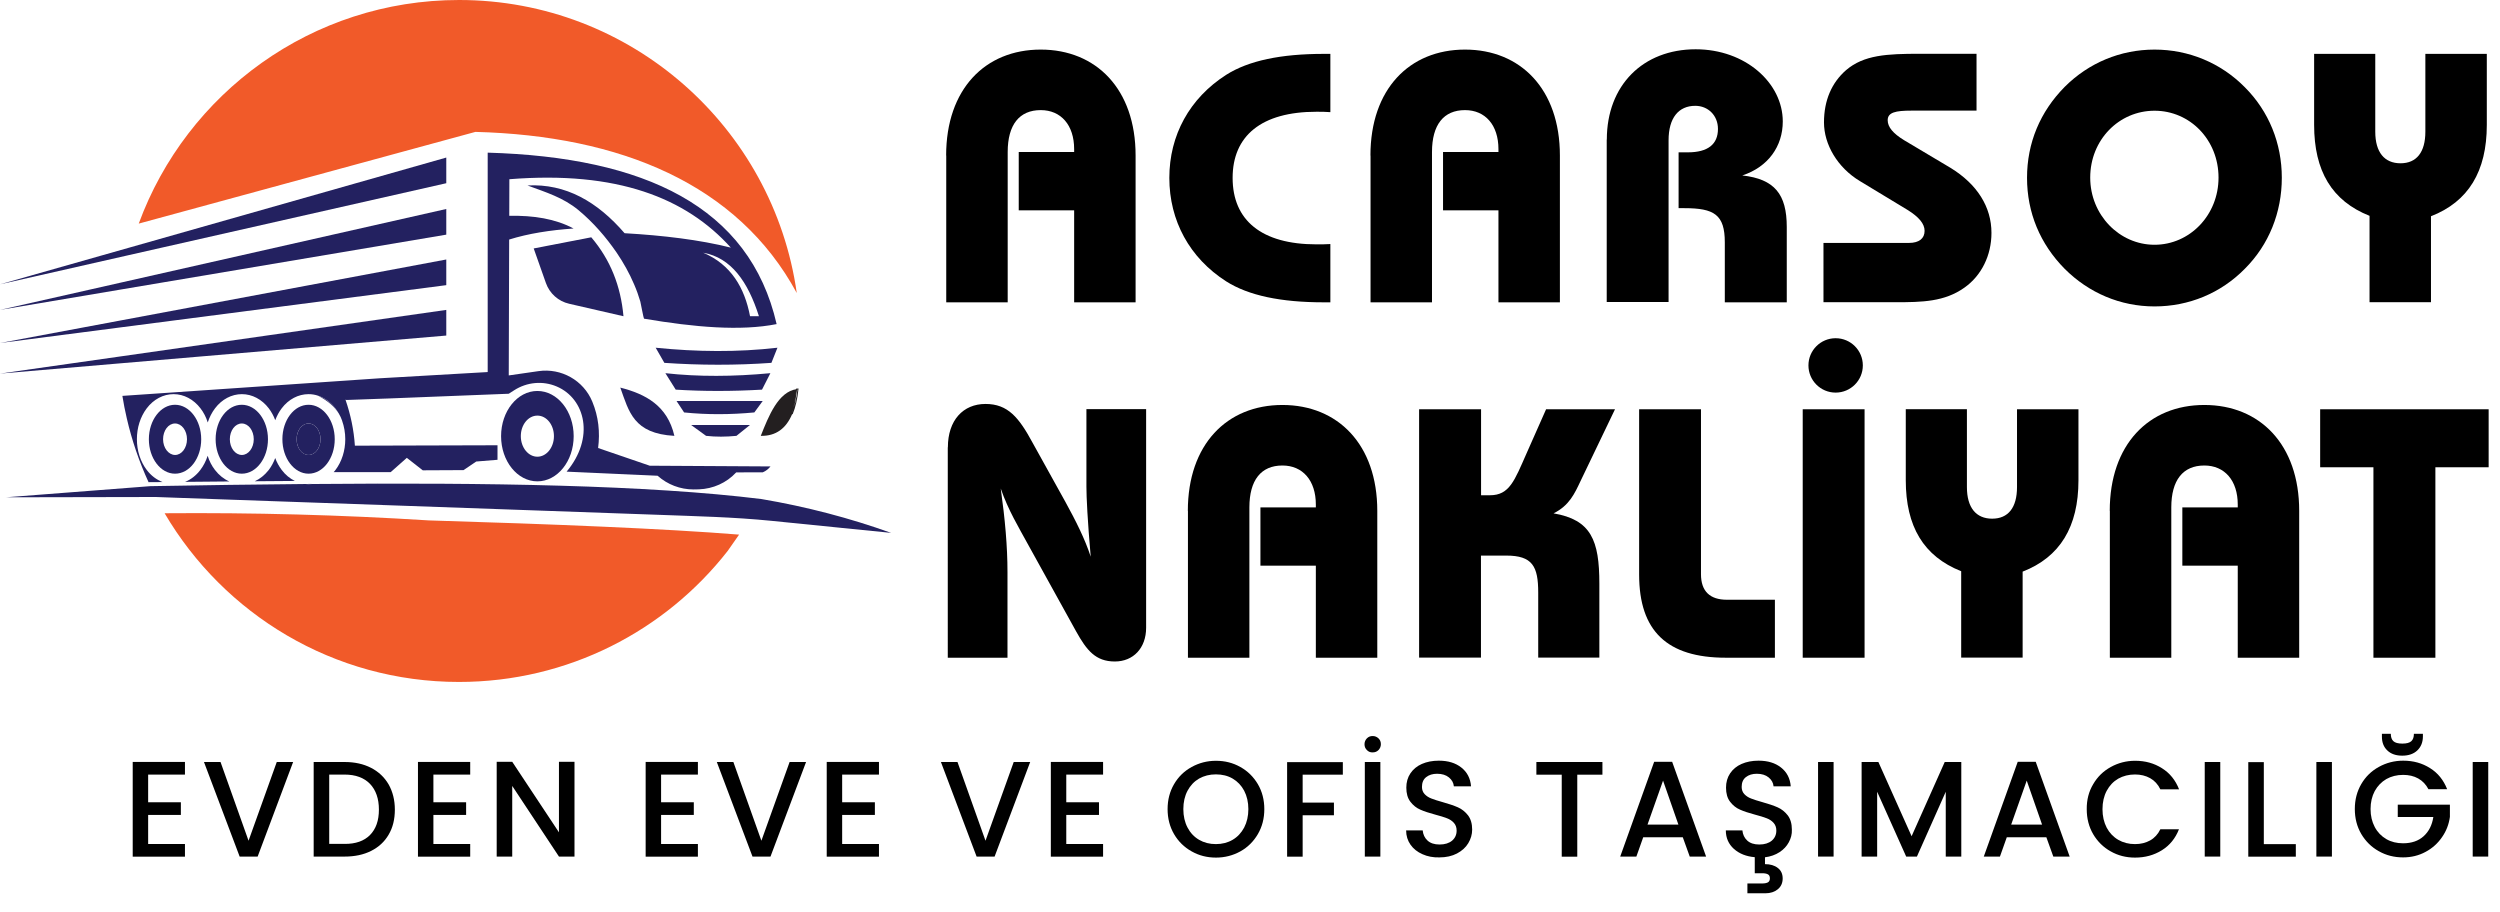
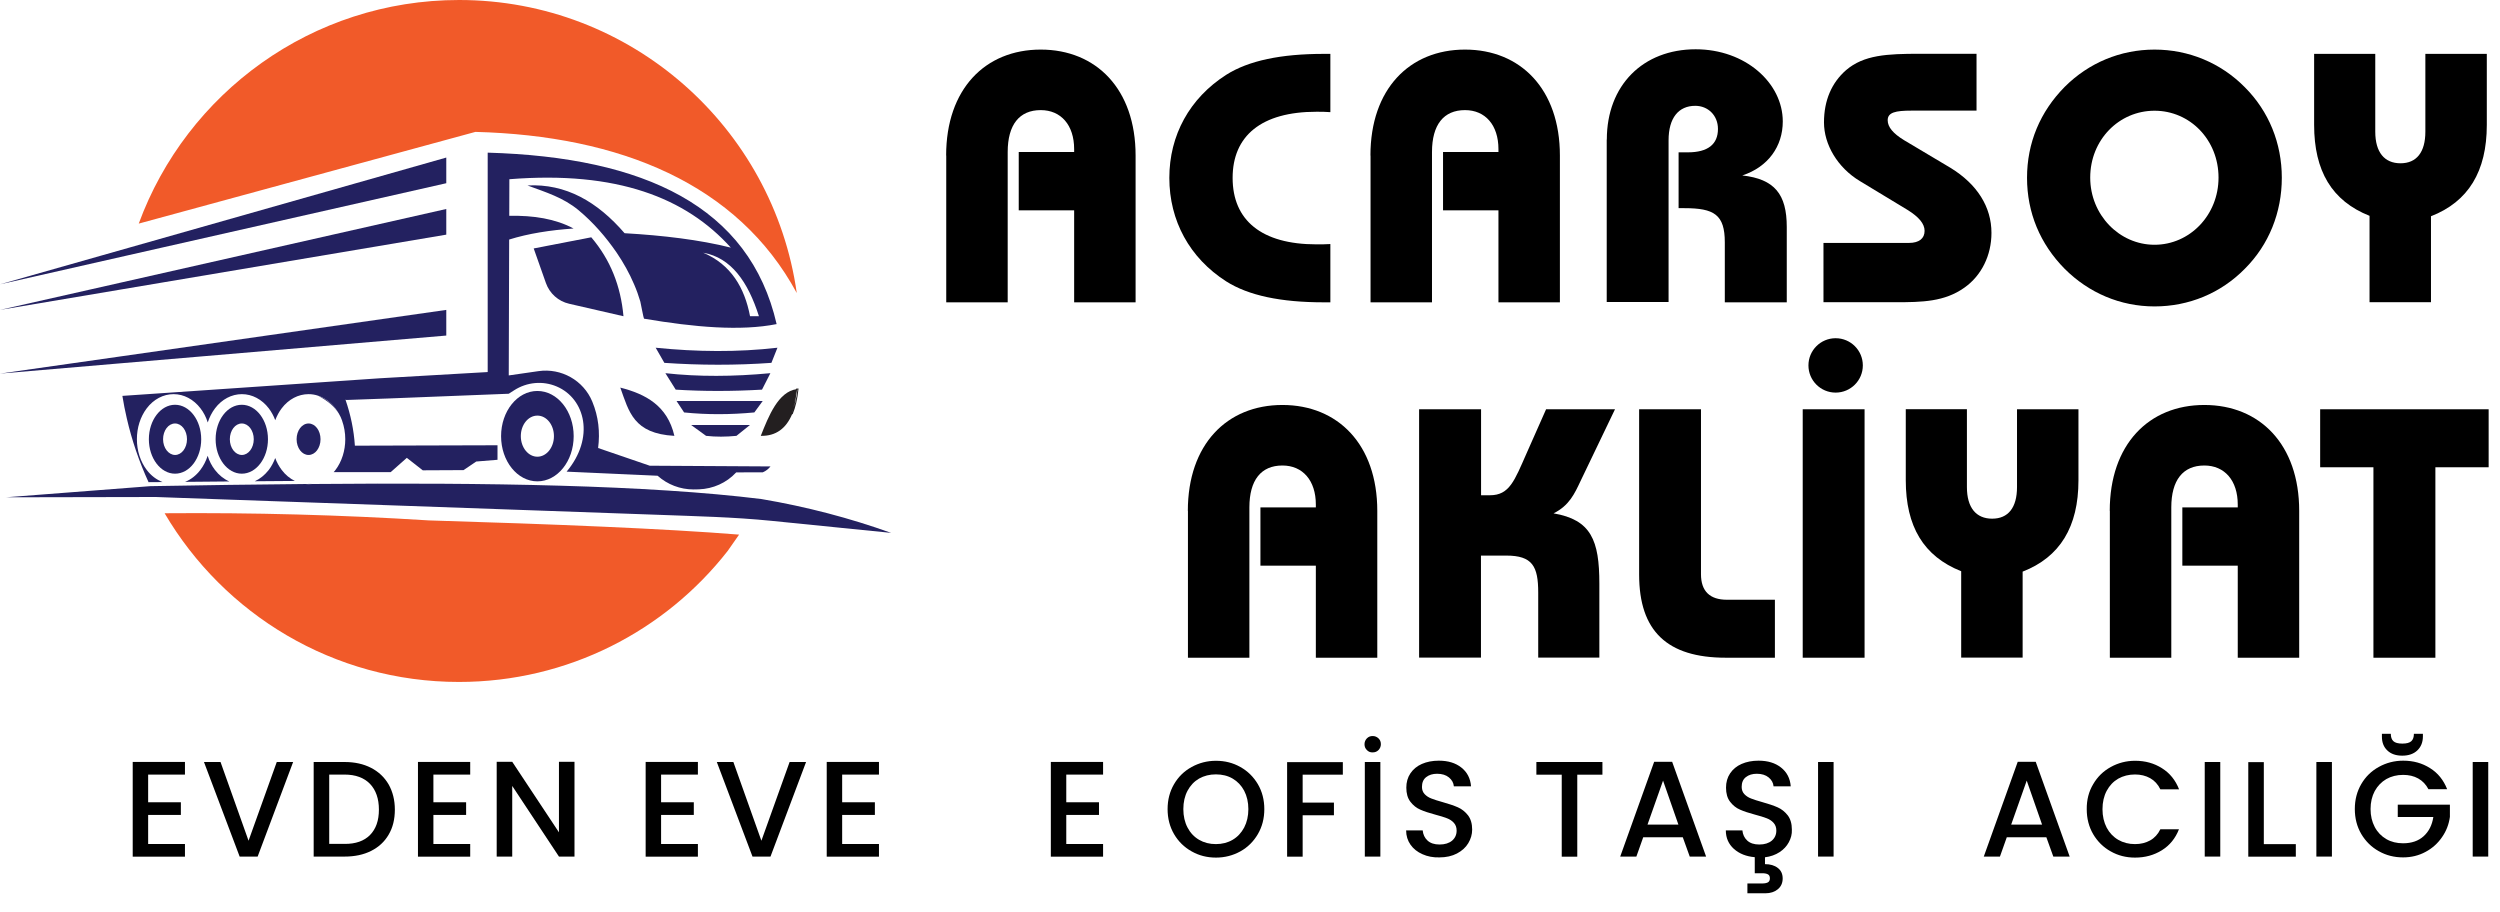
<svg xmlns="http://www.w3.org/2000/svg" version="1.1" id="Layer_1" x="0px" y="0px" viewBox="0 0 2445.2 892.3" style="enable-background:new 0 0 2445.2 892.3;" xml:space="preserve">
  <style type="text/css">
	.st0{fill:#F15A29;}
	.st1{fill:#232160;}
	.st2{fill:#231F20;}
	.st3{fill:none;stroke:#231F20;stroke-miterlimit:10;}
</style>
  <g>
    <g>
      <g>
        <path class="st0" d="M135.7,218.7L465,129c141.4,3.7,256.6,50.8,314.3,157.6C756.4,124.7,617.2,0,449,0     C305.1,0,182.5,91.1,135.7,218.7z" />
        <path class="st1" d="M522,243l11.9,33.7c3.6,10.3,12.2,18,22.8,20.4l53.1,12.2c-2.6-29.4-12.8-55.3-31.5-77.2L522,243z" />
        <path class="st1" d="M249.2,470.7l39.2-0.3c-4.9-2.4-9.3-6-12.9-10.8c-2.6-3.5-4.8-7.4-6.3-11.6c-1.6,4.2-3.7,8.2-6.3,11.6     C259,464.6,254.3,468.4,249.2,470.7z" />
        <path class="st1" d="M181,471.3l43.3-0.4c-5.3-2.3-10.2-6.2-14.1-11.3c-3.1-4-5.5-8.7-7.1-13.8c-1.6,5-4,9.7-7.1,13.8     C191.9,465,186.7,469.1,181,471.3z" />
        <polygon class="st1" points="0,278.1 126.1,249.5 436.5,179.2 436.5,154.1 128.2,241.7    " />
        <polygon class="st1" points="0,303.1 119.2,283 436.5,229.5 436.5,204.4 120.4,275.9    " />
-         <polygon class="st1" points="0,335.5 115.7,320.5 436.5,278.9 436.5,253.8 116,313.8    " />
        <polygon class="st1" points="0,365.4 116.1,355.5 436.5,328.2 436.5,303.1 115.8,348.9    " />
        <path class="st1" d="M606.7,379.1c8.5,23.6,12.9,45,52.9,47.2C652.8,396.7,631.4,385.4,606.7,379.1z" />
        <path class="st2" d="M744.1,426.3c14.9,0.3,24.8-7.3,30.7-21.3c0,0,0,0,0,0c1.8-8,3.2-16.2,4.4-24.4     C761.1,383.1,751.7,407.2,744.1,426.3z" />
        <path class="st3" d="M774.8,405c2.8-6.7,4.7-15,5.7-24.5c-0.5,0-0.9,0.1-1.4,0.1C778,388.8,776.6,396.9,774.8,405z" />
        <path class="st1" d="M641.3,340.1l8.5,14.8c34.9,2.4,69.8,2.5,104.7,0l5.9-14.8C721.4,344.6,681.7,344.2,641.3,340.1z" />
        <path class="st1" d="M650.8,365l10.1,16.1c26.9,1.7,55.1,1.7,84.4,0l8.2-16.1C717.4,368.4,683,368.6,650.8,365z" />
        <path class="st1" d="M661.7,392.2l7.4,11.2c22.3,2.3,45.2,2.2,68.7,0l8.2-11.2H661.7z" />
        <path class="st1" d="M676,415.7l14.6,10.6c9.6,1.1,19.5,1,29.7,0l13.2-10.6H676z" />
        <g>
          <path class="st1" d="M119.7,387.2c1.2,7.4,2.6,14.7,4.3,21.9c5,21.7,12.2,42.7,21.3,62.5l13.7-0.1c-5.9-2.3-11.3-6.3-15.5-11.9      c-6.2-8.1-9.6-18.8-9.6-30.1c0-11.2,3.4-21.9,9.6-30.1c6.7-8.9,16.3-13.9,26.3-13.9c10,0,19.6,5.1,26.3,13.9      c3.1,4,5.5,8.7,7.1,13.8c1.6-5,4-9.7,7.1-13.8c6.7-8.9,16.3-13.9,26.3-13.9c10,0,19.6,5.1,26.3,13.9c2.6,3.5,4.8,7.4,6.3,11.6      c1.6-4.2,3.7-8.2,6.3-11.6c6.7-8.9,16.3-13.9,26.3-13.9c3.2,0,6.4,0.5,9.5,1.6c6.4,2.1,12.2,6.4,16.8,12.4      c1.2,1.6,2.3,3.3,3.3,5c1.3,2.2,2.4,4.5,3.2,6.9c0,0,0,0.1,0,0.1c2,5.6,3.1,11.8,3.1,18.1c0,11.2-3.4,21.9-9.6,30.1      c-0.6,0.7-1.1,1.5-1.8,2.1h55.8l15.8-14l15.6,12.2l39.9-0.2l12.4-8.4l20.8-1.7v-14.2l-139.5,0.4c-1-15.3-4.1-30.2-9.2-45      l1.1,0.3c0,0,36.1-1.3,36.1-1.3l3.1-0.1l119.4-4.7c0,0,2.3-1.4,5.3-3.4c12.4-8,28-9.5,41.6-3.7c28.1,12,37.4,50.2,9.7,83.3l89,4      h0c9.6,8.6,22.1,13.4,35.1,13.4c1.8,0,3.5,0,5.3-0.1c13.8-0.5,26.9-6.3,36.3-16.4c0.1-0.1,0.1-0.1,0.2-0.2H746      c3.3-1.4,5.7-3.4,7.6-5.8l-118.1-0.7L585,438.2c2-15.5,0.4-30.7-5.7-45.4c-8.6-20.8-30.4-33-52.6-29.8l-29.1,4.2l0.4-132.9      c18.8-5.9,40.1-9.2,63-10.8c-17.8-9.5-39.1-12.9-62.9-12.4l0.1-35.8c105.3-8.4,172.8,18.2,216.6,66.9      c-30.7-7.7-66-11.9-103.9-14.1c-26.6-30.8-57.5-48.7-95-46.7c18.1,6.7,35.1,11.8,50.1,24.3c14.3,11.9,26.7,26.2,37.2,41.5      c6.6,9.7,12.4,20.1,17,30.9c2.4,5.5,4.4,11.1,6.1,16.9c0.4,1.5,3.2,16.7,3.6,16.7c49.4,8.4,94.6,12.3,129.7,5.3      C733.2,201.9,630.1,153.7,477,149.3v214.6L371.2,370L119.7,387.2z M742.3,309.3h-8.7c-5.3-27.8-18.6-50.6-45.8-62.1      C715.1,252,731.6,275.6,742.3,309.3z" />
        </g>
        <path class="st1" d="M305.3,473.3c-2.2,0-4.3,0-6.5,0.1c1,0.1,2,0.2,3,0.2C302.9,473.5,304.1,473.5,305.3,473.3z" />
        <path class="st1" d="M290.1,429.6c0,8.5,5.2,15.4,11.7,15.4c6.5,0,11.7-6.9,11.7-15.4c0-8.5-5.2-15.4-11.7-15.4     C295.3,414.2,290.1,421.1,290.1,429.6z" />
        <g>
-           <path class="st1" d="M276.2,429.6c0,18.6,11.5,33.7,25.6,33.7c14.2,0,25.6-15.1,25.6-33.7s-11.5-33.7-25.6-33.7      C287.6,395.9,276.2,411,276.2,429.6z M290.1,429.6c0-8.5,5.2-15.4,11.7-15.4c6.5,0,11.7,6.9,11.7,15.4c0,8.5-5.2,15.4-11.7,15.4      C295.3,444.9,290.1,438.1,290.1,429.6z" />
-         </g>
+           </g>
        <g>
          <path class="st1" d="M490.1,426.6c0,24.4,15.9,44.2,35.5,44.2c19.6,0,35.5-19.8,35.5-44.2c0-24.4-15.9-44.2-35.5-44.2      C506,382.4,490.1,402.2,490.1,426.6z M509.4,426.6c0-11.1,7.2-20.1,16.2-20.1s16.2,9,16.2,20.1c0,11.1-7.3,20.1-16.2,20.1      S509.4,437.7,509.4,426.6z" />
        </g>
        <g>
          <path class="st1" d="M210.9,429.6c0,18.6,11.5,33.7,25.6,33.7c14.1,0,25.6-15.1,25.6-33.7s-11.5-33.7-25.6-33.7      C222.3,395.9,210.9,411,210.9,429.6z M224.8,429.6c0-8.5,5.2-15.4,11.7-15.4c6.5,0,11.7,6.9,11.7,15.4c0,8.5-5.2,15.4-11.7,15.4      C230,444.9,224.8,438.1,224.8,429.6z" />
        </g>
        <g>
          <path class="st1" d="M145.6,429.6c0,18.6,11.5,33.7,25.6,33.7c14.2,0,25.6-15.1,25.6-33.7s-11.5-33.7-25.6-33.7      C157.1,395.9,145.6,411,145.6,429.6z M159.5,429.6c0-8.5,5.2-15.4,11.7-15.4c6.5,0,11.7,6.9,11.7,15.4c0,8.5-5.2,15.4-11.7,15.4      C164.8,444.9,159.5,438.1,159.5,429.6z" />
        </g>
        <path class="st1" d="M311.3,387.2c9.6,4.9,16.1,10.8,20.1,17.4c-1-1.8-2.1-3.4-3.3-5C323.5,393.5,317.7,389.3,311.3,387.2z" />
        <path class="st1" d="M147.1,475.5c51.3-0.9,102.1-1.7,151.7-2.1c1,0.1,2,0.2,3,0.2c1.2,0,2.4-0.1,3.5-0.2h0.1c0,0,0,0,0,0     c172-1.5,328.2,1,439.3,14.7c44.2,7.5,86.5,18.6,126.9,33.1c-39.1-3.9-78.1-7.8-117.2-11.8c-36.9-3.7-74-4.5-111-5.9     c-39.3-1.4-78.7-2.8-118-4.2c-45.1-1.6-90.2-3.2-135.3-4.8c-41.7-1.5-83.5-3-125.2-4.4c-29.2-1-58.5-2.1-87.7-3.1     c-8.3-0.3-16.5-0.6-24.8-0.9L5.8,486.4L147.1,475.5z" />
        <path class="st0" d="M419.4,509c122.3,3.7,230.1,8,303.5,13.9l-11.2,16c-61,78-156.1,128.1-262.8,128.1     c-122.7,0-229.9-66.3-287.9-165C247.5,501.3,333.6,503.6,419.4,509z" />
      </g>
    </g>
    <g>
      <g>
        <path d="M925.4,152.1c0-65,38.2-103.6,92.5-103.6c54.2,0,92.8,38.6,92.8,103.6v143.6h-60.1v-90h-54.2v-57h54.2c0-1,0-1.7,0-2.8     c0-23.6-12.9-38.2-32.7-38.2c-20.9,0-32.3,14.3-32.3,41v147h-60.1V152.1z" />
        <path d="M1287.6,109.3c-53.9,0-82,23.6-82,64.7c0,41.4,28.2,65,82,65c4.5,0,9,0,13.6-0.3v57c-2.1,0-4.2,0-6.3,0     c-42.1,0-73.7-6.6-95.6-20.5c-35.8-22.9-55.6-59.4-55.6-101.2c0-41.7,19.8-77.9,55.6-100.8c21.9-13.9,53.5-20.5,95.6-20.5     c2.1,0,4.2,0,6.3,0v57C1296.6,109.3,1292.1,109.3,1287.6,109.3z" />
        <path d="M1340.4,152.1c0-65,38.2-103.6,92.5-103.6c54.2,0,92.8,38.6,92.8,103.6v143.6h-60.1v-90h-54.2v-57h54.2c0-1,0-1.7,0-2.8     c0-23.6-12.9-38.2-32.7-38.2c-20.9,0-32.3,14.3-32.3,41v147h-60.1V152.1z" />
        <path d="M1571.6,136.5c0-53.2,35.5-88.3,86.9-88.3c48.7,0,85.2,33,85.2,70.6c0,24.3-14.3,44.5-39.6,52.8     c31.6,3.5,43.5,18.4,43.5,50.4v73.7H1687v-58.7c0-27.1-10.4-33.4-39.6-33.4h-5.6V149h9c19.8,0,29.5-8,29.5-22.9     c0-13.2-9.7-22.6-22.2-22.6c-16.3,0-26.1,11.8-26.1,33.7v158.2h-60.5V136.5z" />
        <path d="M1783.3,237.6h83.8c10.1,0,15.3-4.5,15.3-11.8c0-7-5.6-13.6-16.7-20.5l-46.6-28.2c-21.9-13.2-35.1-35.8-35.1-57.4     s7.6-38.9,21.6-51.1c17.4-14.9,40-16,72-16h55.6v55.6h-63.6c-15.6,0-23.3,1.7-23.3,9.4c0,6.6,5.2,12.9,16,19.5l45.5,27.1     c26.1,16,40,38.2,40,63.6c0,21.9-9.7,41.7-26.4,53.5c-19.5,13.9-41.4,14.3-67.4,14.3c-1.4,0-2.4,0-3.8,0h-66.7V237.6z" />
        <path d="M2019.4,85c23.6-23.6,54.6-36.5,87.9-36.5s64.7,12.9,88.3,36.8c23.6,23.6,36.2,54.9,36.2,88.6s-12.5,65.4-36.2,89     c-23.6,24-54.9,36.8-88.3,36.8s-64.3-13.2-87.9-36.8c-24-24.3-36.8-54.9-36.8-89S1995.4,109.3,2019.4,85z M2107.3,239.4     c34.4,0,62.6-28.9,62.6-65.7s-27.8-65.4-62.6-65.4s-62.9,28.5-62.9,65.4C2044.4,210.2,2072.9,239.4,2107.3,239.4z" />
        <path d="M2323.2,128.8c0,20.2,9,30.9,24.7,30.9s24.3-10.8,24.3-30.9V52.7h60.1v69.5c0,45.5-18.1,75.1-54.6,89.3v84.1h-60.1v-84.5     c-36.8-14.6-54.2-43.8-54.2-89V52.7h59.8V128.8z" />
-         <path d="M927.1,437.5c0-26.4,14.9-42.4,36.8-42.4s32.7,13.2,46.2,38.2l32,57.7c10.1,18.4,19.1,36.2,24.7,53.5     c-3.1-35.5-4.2-58.4-4.2-68.5v-75.8h58.4v213.8c0,19.8-12.5,33-30.6,33c-18.8,0-27.5-10.8-37.9-29.5l-47.3-85.5     c-8.7-16-19.1-33-26.4-54.2c4.2,29.9,6.6,56.7,6.6,81.7v83.8h-58.4V437.5z" />
        <path d="M1161.8,499.7c0-65,38.2-103.6,92.5-103.6c54.2,0,92.8,38.6,92.8,103.6v143.6h-60.1v-90h-54.2v-57h54.2c0-1,0-1.7,0-2.8     c0-23.6-12.9-38.2-32.7-38.2c-20.9,0-32.3,14.3-32.3,41v147h-60.1V499.7z" />
        <path d="M1388.1,400.3h60.5v84.1h8.7c19.1,0,24-14.3,35.8-41l19.1-43.1h67.4l-33.7,70.2c-5.9,12.5-11.1,24-26.4,31.6     c36.8,6.3,44.8,26.4,44.8,68.8v72.3h-59.8v-63.6c0-25.7-5.6-36.2-31.3-36.2h-24.7v99.8h-60.5V400.3z" />
        <path d="M1663.7,400.3v161.3c0,16.7,8.7,25,25.4,25h46.9v56.7h-48c-57.4,0-84.8-26.1-84.8-81.3V400.3H1663.7z" />
        <path d="M1763.2,400.3h60.5v243h-60.5V400.3z" />
        <path d="M1923.8,476.4c0,20.2,9,30.9,24.7,30.9s24.3-10.8,24.3-30.9v-76.1h60.1v69.5c0,45.5-18.1,75.1-54.6,89.3v84.1h-60.1     v-84.5c-36.8-14.6-54.2-43.8-54.2-89v-69.5h59.8V476.4z" />
        <path d="M2063.5,499.7c0-65,38.2-103.6,92.5-103.6s92.8,38.6,92.8,103.6v143.6h-60.1v-90h-54.2v-57h54.2c0-1,0-1.7,0-2.8     c0-23.6-12.9-38.2-32.7-38.2c-20.9,0-32.3,14.3-32.3,41v147h-60.1V499.7z" />
        <path d="M2381.9,643.3h-60.5V457h-52.1v-56.7h164.8V457h-52.1V643.3z" />
      </g>
      <circle cx="1795.4" cy="357.4" r="26.6" />
      <g>
        <path d="M144.9,757.5v27.2h32v12.4h-32v28.4h36v12.4h-51.1v-92.7h51.1v12.4H144.9z" />
        <path d="M286.7,745.3L252,837.8h-17.6l-34.9-92.5h16.2l27.4,77l27.6-77H286.7z" />
        <path d="M362.9,751c7.4,3.8,13.1,9.2,17.2,16.2c4,7.1,6.1,15.3,6.1,24.7c0,9.4-2,17.6-6.1,24.5c-4,6.9-9.8,12.2-17.2,15.9     c-7.4,3.7-16,5.5-25.9,5.5h-30.2v-92.5H337C346.9,745.3,355.5,747.2,362.9,751z M361.9,816.7c5.8-5.9,8.7-14.1,8.7-24.8     c0-10.7-2.9-19.1-8.7-25.2c-5.8-6-14.1-9.1-24.9-9.1h-15v67.8h15C347.9,825.5,356.2,822.5,361.9,816.7z" />
        <path d="M423.9,757.5v27.2h32v12.4h-32v28.4h36v12.4h-51.1v-92.7h51.1v12.4H423.9z" />
        <path d="M561.9,837.8h-15.2l-45.7-69.1v69.1h-15.2v-92.7h15.2l45.7,69v-69h15.2V837.8z" />
        <path d="M646.6,757.5v27.2h32v12.4h-32v28.4h36v12.4h-51.1v-92.7h51.1v12.4H646.6z" />
        <path d="M788.4,745.3l-34.8,92.5h-17.6l-34.9-92.5h16.2l27.4,77l27.6-77H788.4z" />
        <path d="M823.7,757.5v27.2h32v12.4h-32v28.4h36v12.4h-51.1v-92.7h51.1v12.4H823.7z" />
-         <path d="M1007.6,745.3l-34.8,92.5h-17.6l-34.9-92.5h16.2l27.4,77l27.6-77H1007.6z" />
        <path d="M1042.9,757.5v27.2h32v12.4h-32v28.4h36v12.4h-51.1v-92.7h51.1v12.4H1042.9z" />
        <path d="M1165.5,832.7c-7.2-4-13-9.7-17.2-16.9c-4.2-7.2-6.3-15.4-6.3-24.4c0-9.1,2.1-17.2,6.3-24.4c4.2-7.2,9.9-12.8,17.2-16.8     c7.2-4,15.2-6.1,23.8-6.1c8.7,0,16.7,2,23.9,6.1c7.2,4,12.9,9.7,17.1,16.8c4.2,7.2,6.3,15.3,6.3,24.4c0,9.1-2.1,17.2-6.3,24.4     c-4.2,7.2-9.9,12.9-17.1,16.9c-7.2,4-15.2,6.1-23.9,6.1C1180.6,838.8,1172.7,836.8,1165.5,832.7z M1205.6,821.4     c4.8-2.8,8.5-6.8,11.3-12c2.7-5.2,4.1-11.2,4.1-18c0-6.8-1.4-12.8-4.1-18c-2.7-5.1-6.5-9.1-11.3-11.9c-4.8-2.8-10.3-4.1-16.4-4.1     s-11.6,1.4-16.4,4.1c-4.8,2.8-8.5,6.7-11.3,11.9c-2.7,5.1-4.1,11.1-4.1,18c0,6.8,1.4,12.9,4.1,18c2.7,5.2,6.5,9.2,11.3,12     c4.8,2.8,10.3,4.2,16.4,4.2S1200.8,824.2,1205.6,821.4z" />
        <path d="M1313.4,745.3v12.4h-39.3V785h30.6v12.4h-30.6v40.5h-15.2v-92.5H1313.4z" />
        <path d="M1336.9,733.6c-1.6-1.6-2.3-3.4-2.3-5.7c0-2.2,0.8-4.1,2.3-5.7c1.6-1.6,3.4-2.3,5.7-2.3c2.2,0,4.1,0.8,5.7,2.3     c1.6,1.6,2.3,3.4,2.3,5.7c0,2.2-0.8,4.1-2.3,5.7c-1.6,1.6-3.4,2.3-5.7,2.3C1340.3,736,1338.4,735.2,1336.9,733.6z M1350.1,745.3     v92.5h-15.2v-92.5H1350.1z" />
        <path d="M1391.3,835.5c-5-2.2-8.9-5.3-11.7-9.3c-2.8-4-4.3-8.7-4.3-14h16.2c0.4,4,1.9,7.3,4.7,9.9c2.8,2.6,6.7,3.9,11.8,3.9     c5.2,0,9.3-1.3,12.3-3.8c2.9-2.5,4.4-5.8,4.4-9.8c0-3.1-0.9-5.6-2.7-7.6c-1.8-2-4.1-3.5-6.8-4.5c-2.7-1.1-6.5-2.2-11.3-3.5     c-6-1.6-10.9-3.2-14.7-4.9c-3.8-1.6-7-4.2-9.7-7.7c-2.7-3.5-4-8.1-4-13.8c0-5.3,1.3-10,4-14c2.7-4,6.4-7.1,11.2-9.2     c4.8-2.1,10.3-3.2,16.6-3.2c9,0,16.3,2.2,22,6.7c5.7,4.5,8.9,10.6,9.5,18.4h-16.8c-0.3-3.4-1.9-6.3-4.8-8.7     c-2.9-2.4-6.8-3.6-11.6-3.6c-4.4,0-7.9,1.1-10.7,3.3c-2.8,2.2-4.1,5.4-4.1,9.6c0,2.8,0.9,5.2,2.6,7c1.7,1.8,3.9,3.3,6.6,4.3     c2.7,1.1,6.3,2.2,10.9,3.5c6.1,1.7,11.1,3.4,15,5.1c3.9,1.7,7.1,4.3,9.9,7.8c2.7,3.5,4.1,8.2,4.1,14c0,4.7-1.3,9.1-3.8,13.3     c-2.5,4.2-6.2,7.5-11.1,10.1c-4.8,2.5-10.5,3.8-17.1,3.8C1401.8,838.8,1396.2,837.7,1391.3,835.5z" />
        <path d="M1567.3,745.3v12.4h-24.6v80.2h-15.2v-80.2h-24.8v-12.4H1567.3z" />
        <path d="M1645.9,818.9h-38.7l-6.7,18.9h-15.8l33.2-92.7h17.6l33.2,92.7h-16L1645.9,818.9z M1641.6,806.5l-15-43l-15.2,43H1641.6z     " />
        <path d="M1749.6,823.8c-2.1,3.9-5.1,7.1-9.1,9.7c-4,2.6-8.7,4.3-14.2,5v6.7c5.1,0,9.3,1.2,12.5,3.7c3.2,2.4,4.8,5.9,4.8,10.3     c0,4.4-1.6,8-4.8,10.6c-3.2,2.6-7.2,3.9-12.1,3.9h-17.6v-9.6h14.5c2.5,0,4.3-0.4,5.6-1.1c1.2-0.7,1.9-2,1.9-3.9s-0.6-3.2-1.9-3.9     c-1.2-0.7-3.1-1.1-5.6-1.1h-7.3v-15.7c-8.3-0.7-15.1-3.4-20.4-8.1c-5.2-4.7-7.9-10.7-7.9-18.1h16.2c0.4,4,1.9,7.3,4.7,9.9     c2.8,2.6,6.7,3.9,11.8,3.9c5.2,0,9.3-1.3,12.3-3.8c2.9-2.5,4.4-5.8,4.4-9.8c0-3.1-0.9-5.6-2.7-7.6c-1.8-2-4.1-3.5-6.8-4.5     c-2.7-1.1-6.5-2.2-11.3-3.5c-6-1.6-10.9-3.2-14.7-4.9c-3.8-1.6-7-4.2-9.7-7.7c-2.7-3.5-4-8.1-4-13.8c0-5.3,1.3-10,4-14     c2.7-4,6.4-7.1,11.2-9.2c4.8-2.1,10.3-3.2,16.6-3.2c9,0,16.3,2.2,22,6.7c5.7,4.5,8.9,10.6,9.5,18.4h-16.8     c-0.3-3.4-1.9-6.3-4.8-8.7c-2.9-2.4-6.8-3.6-11.6-3.6c-4.4,0-7.9,1.1-10.7,3.3c-2.8,2.2-4.1,5.4-4.1,9.6c0,2.8,0.9,5.2,2.6,7     c1.7,1.8,3.9,3.3,6.6,4.3c2.7,1.1,6.3,2.2,10.9,3.5c6.1,1.7,11.1,3.4,15,5.1c3.9,1.7,7.1,4.3,9.9,7.8c2.7,3.5,4.1,8.2,4.1,14     C1752.8,815.9,1751.7,819.9,1749.6,823.8z" />
        <path d="M1793.4,745.3v92.5h-15.2v-92.5H1793.4z" />
-         <path d="M1918.3,745.3v92.5h-15.2v-63.4l-28.2,63.4h-10.5l-28.4-63.4v63.4h-15.2v-92.5h16.4l32.5,72.6l32.4-72.6H1918.3z" />
        <path d="M2001.5,818.9h-38.7l-6.7,18.9h-15.8l33.2-92.7h17.6l33.2,92.7h-16L2001.5,818.9z M1997.3,806.5l-15-43l-15.2,43H1997.3z     " />
        <path d="M2047.3,767c4.2-7.2,9.9-12.8,17.2-16.8c7.2-4,15.2-6.1,23.8-6.1c9.9,0,18.6,2.4,26.3,7.3c7.7,4.8,13.2,11.7,16.7,20.6     H2113c-2.4-4.9-5.7-8.5-10-10.9c-4.3-2.4-9.2-3.6-14.8-3.6c-6.1,0-11.6,1.4-16.4,4.1c-4.8,2.8-8.5,6.7-11.3,11.9     c-2.7,5.1-4.1,11.1-4.1,18c0,6.8,1.4,12.8,4.1,18c2.7,5.1,6.5,9.1,11.3,11.9s10.3,4.2,16.4,4.2c5.6,0,10.5-1.2,14.8-3.6     c4.3-2.4,7.6-6,10-10.9h18.2c-3.5,8.9-9,15.7-16.7,20.5c-7.7,4.8-16.4,7.2-26.3,7.2c-8.7,0-16.6-2-23.8-6.1     c-7.2-4-12.9-9.7-17.1-16.8c-4.2-7.2-6.3-15.3-6.3-24.4C2040.9,782.3,2043,774.2,2047.3,767z" />
        <path d="M2171.6,745.3v92.5h-15.2v-92.5H2171.6z" />
        <path d="M2214.2,825.6h31.3v12.3H2199v-92.5h15.2V825.6z" />
        <path d="M2280.8,745.3v92.5h-15.2v-92.5H2280.8z" />
        <path d="M2375.2,771.9c-2.4-4.6-5.7-8.1-10-10.5c-4.3-2.4-9.2-3.5-14.8-3.5c-6.1,0-11.6,1.4-16.4,4.1c-4.8,2.8-8.5,6.7-11.3,11.7     c-2.7,5.1-4.1,10.9-4.1,17.6c0,6.7,1.4,12.5,4.1,17.6c2.7,5.1,6.5,9,11.3,11.8c4.8,2.8,10.3,4.1,16.4,4.1c8.3,0,15-2.3,20.1-6.9     c5.1-4.6,8.3-10.9,9.5-18.8h-34.8v-12.1h51V799c-1,7.2-3.5,13.8-7.7,19.8c-4.1,6-9.5,10.9-16.1,14.4c-6.6,3.6-14,5.4-22,5.4     c-8.7,0-16.6-2-23.8-6.1c-7.2-4-12.9-9.7-17.1-16.8c-4.2-7.2-6.3-15.3-6.3-24.4c0-9.1,2.1-17.2,6.3-24.4     c4.2-7.2,9.9-12.8,17.2-16.8c7.2-4,15.2-6.1,23.8-6.1c9.9,0,18.6,2.4,26.3,7.3c7.7,4.8,13.2,11.7,16.7,20.6H2375.2z M2364.3,734     c-3.6,3.4-8.5,5.1-14.7,5.1c-6.2,0-11.1-1.7-14.6-5.1c-3.6-3.4-5.3-7.9-5.3-13.5v-2.8h8.7c0,3.2,0.8,5.6,2.5,7.2     c1.7,1.6,4.6,2.4,8.8,2.4c4.2,0,7.1-0.8,8.8-2.4c1.7-1.6,2.5-4,2.5-7.2h8.8v2.9C2369.7,726.1,2367.9,730.6,2364.3,734z" />
        <path d="M2433.7,745.3v92.5h-15.2v-92.5H2433.7z" />
      </g>
    </g>
  </g>
  <g>
</g>
  <g>
</g>
  <g>
</g>
  <g>
</g>
  <g>
</g>
  <g>
</g>
</svg>